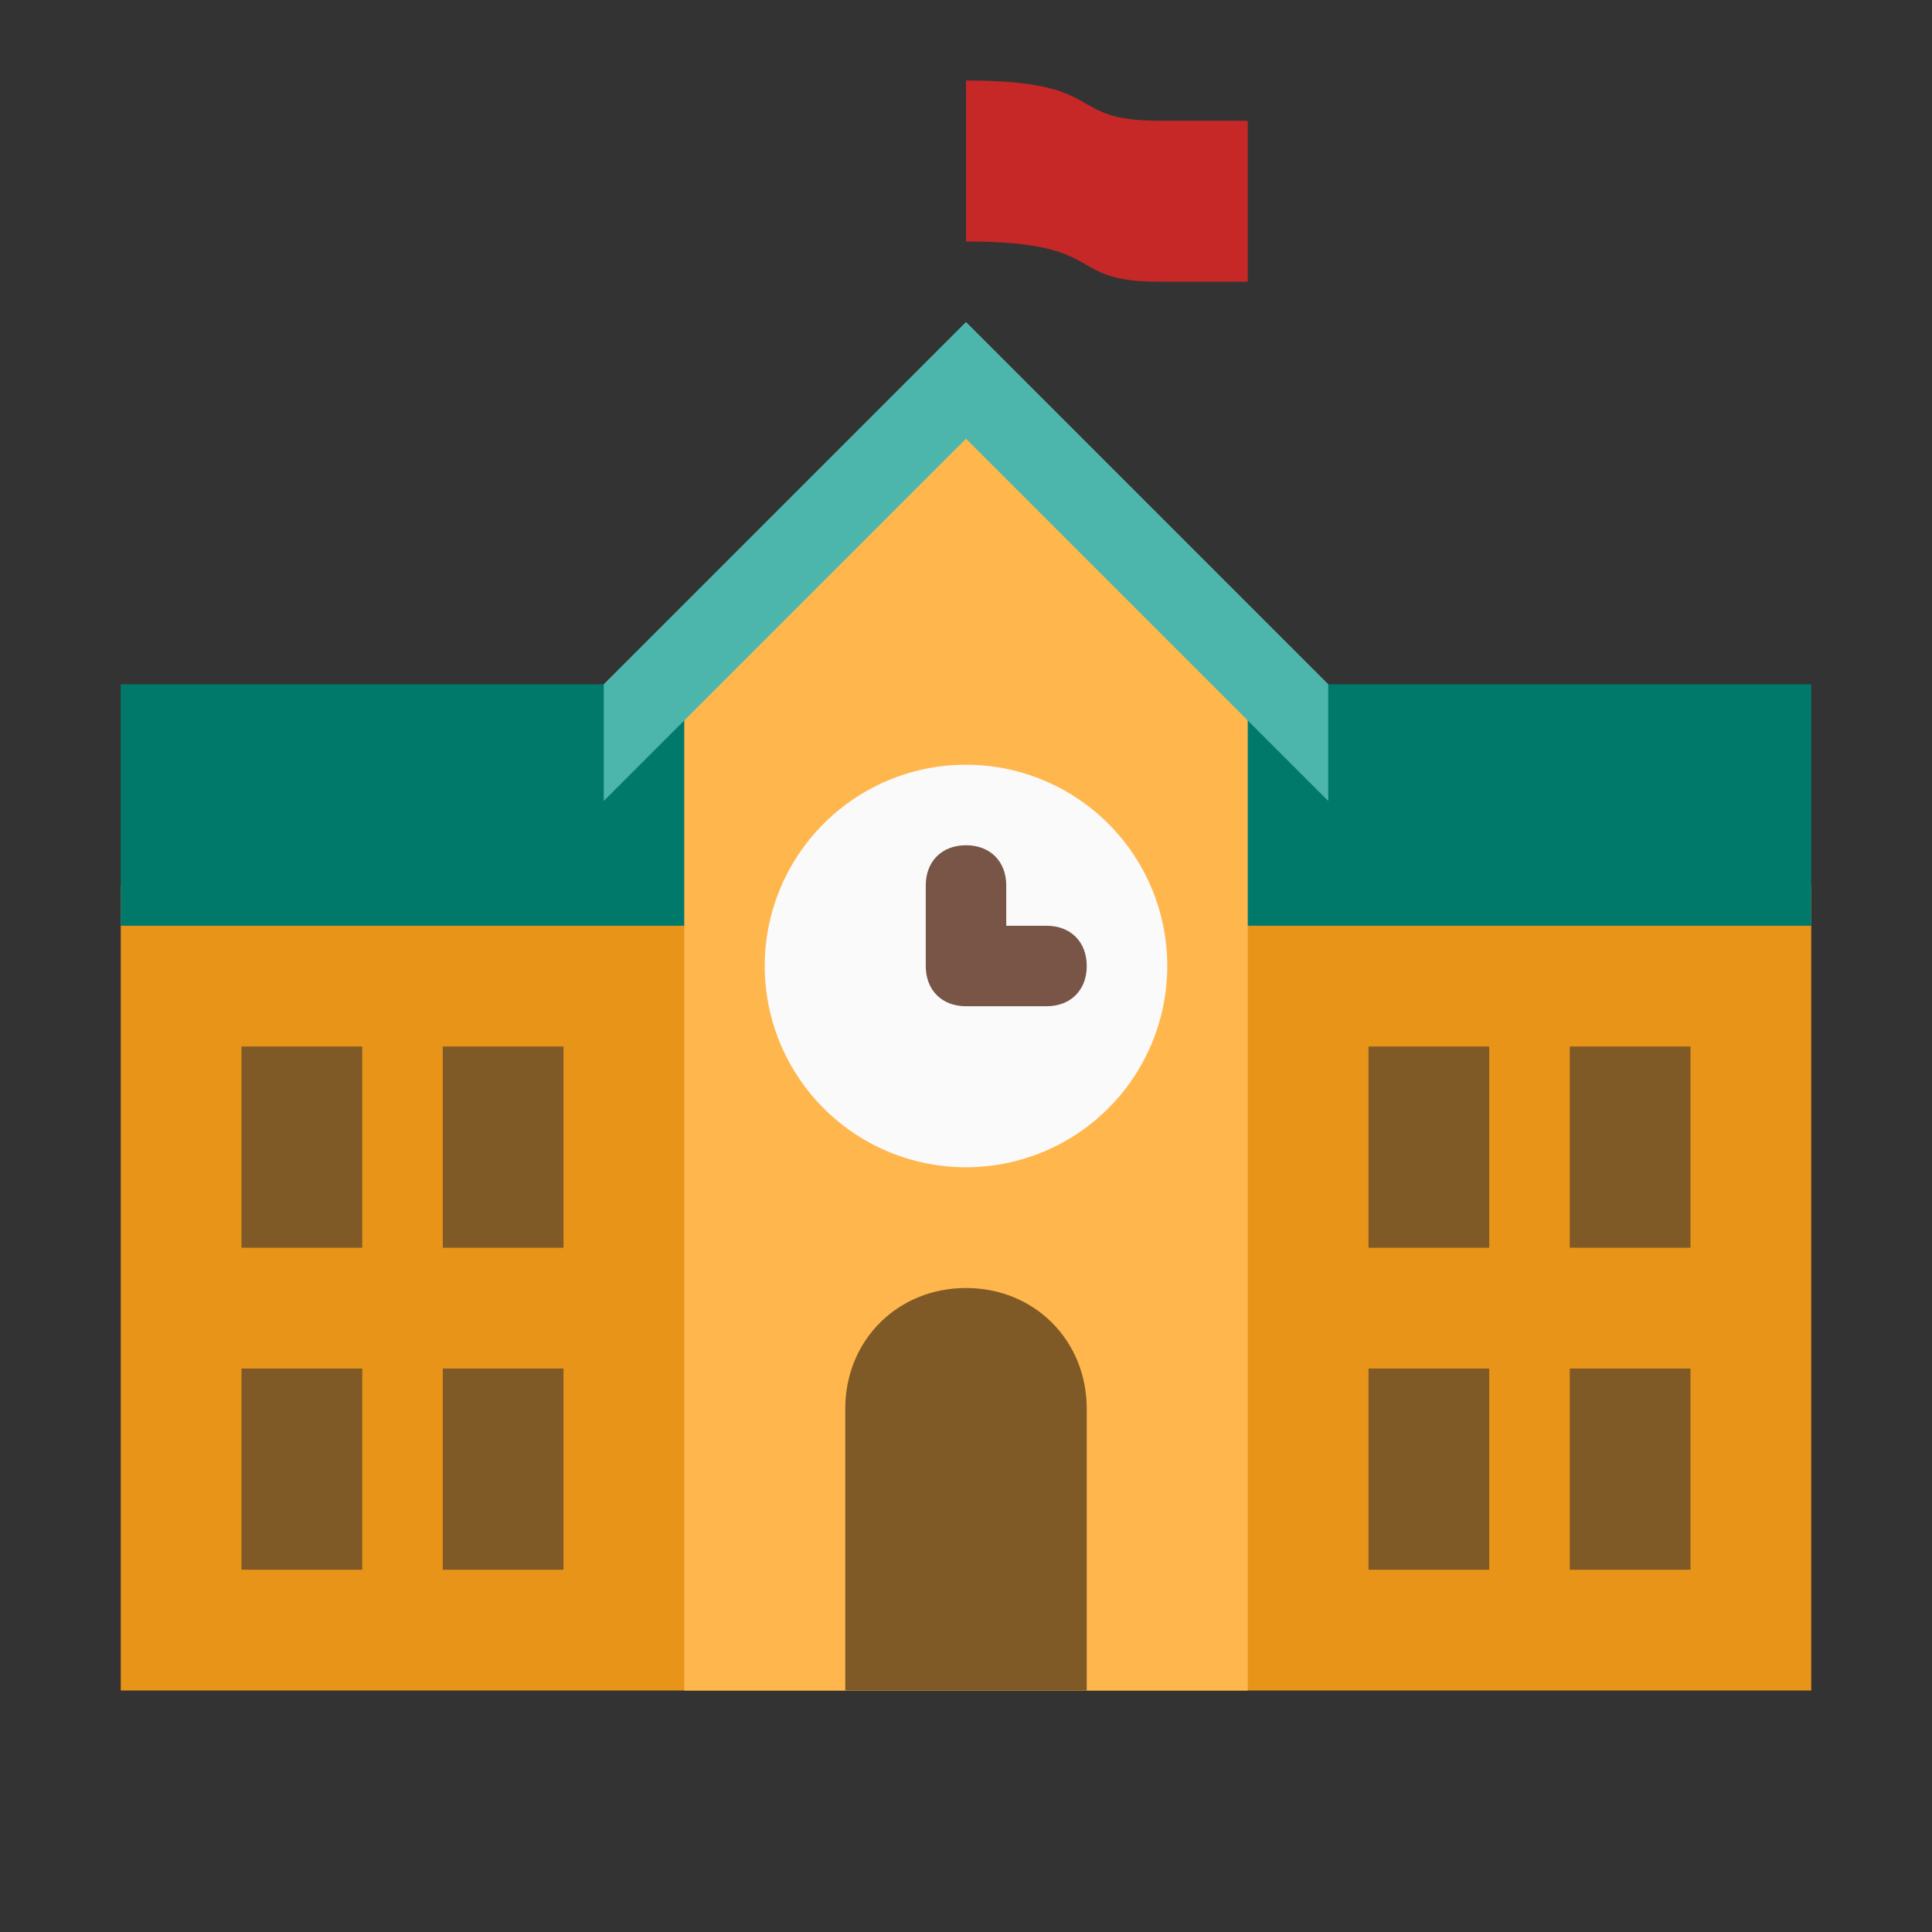
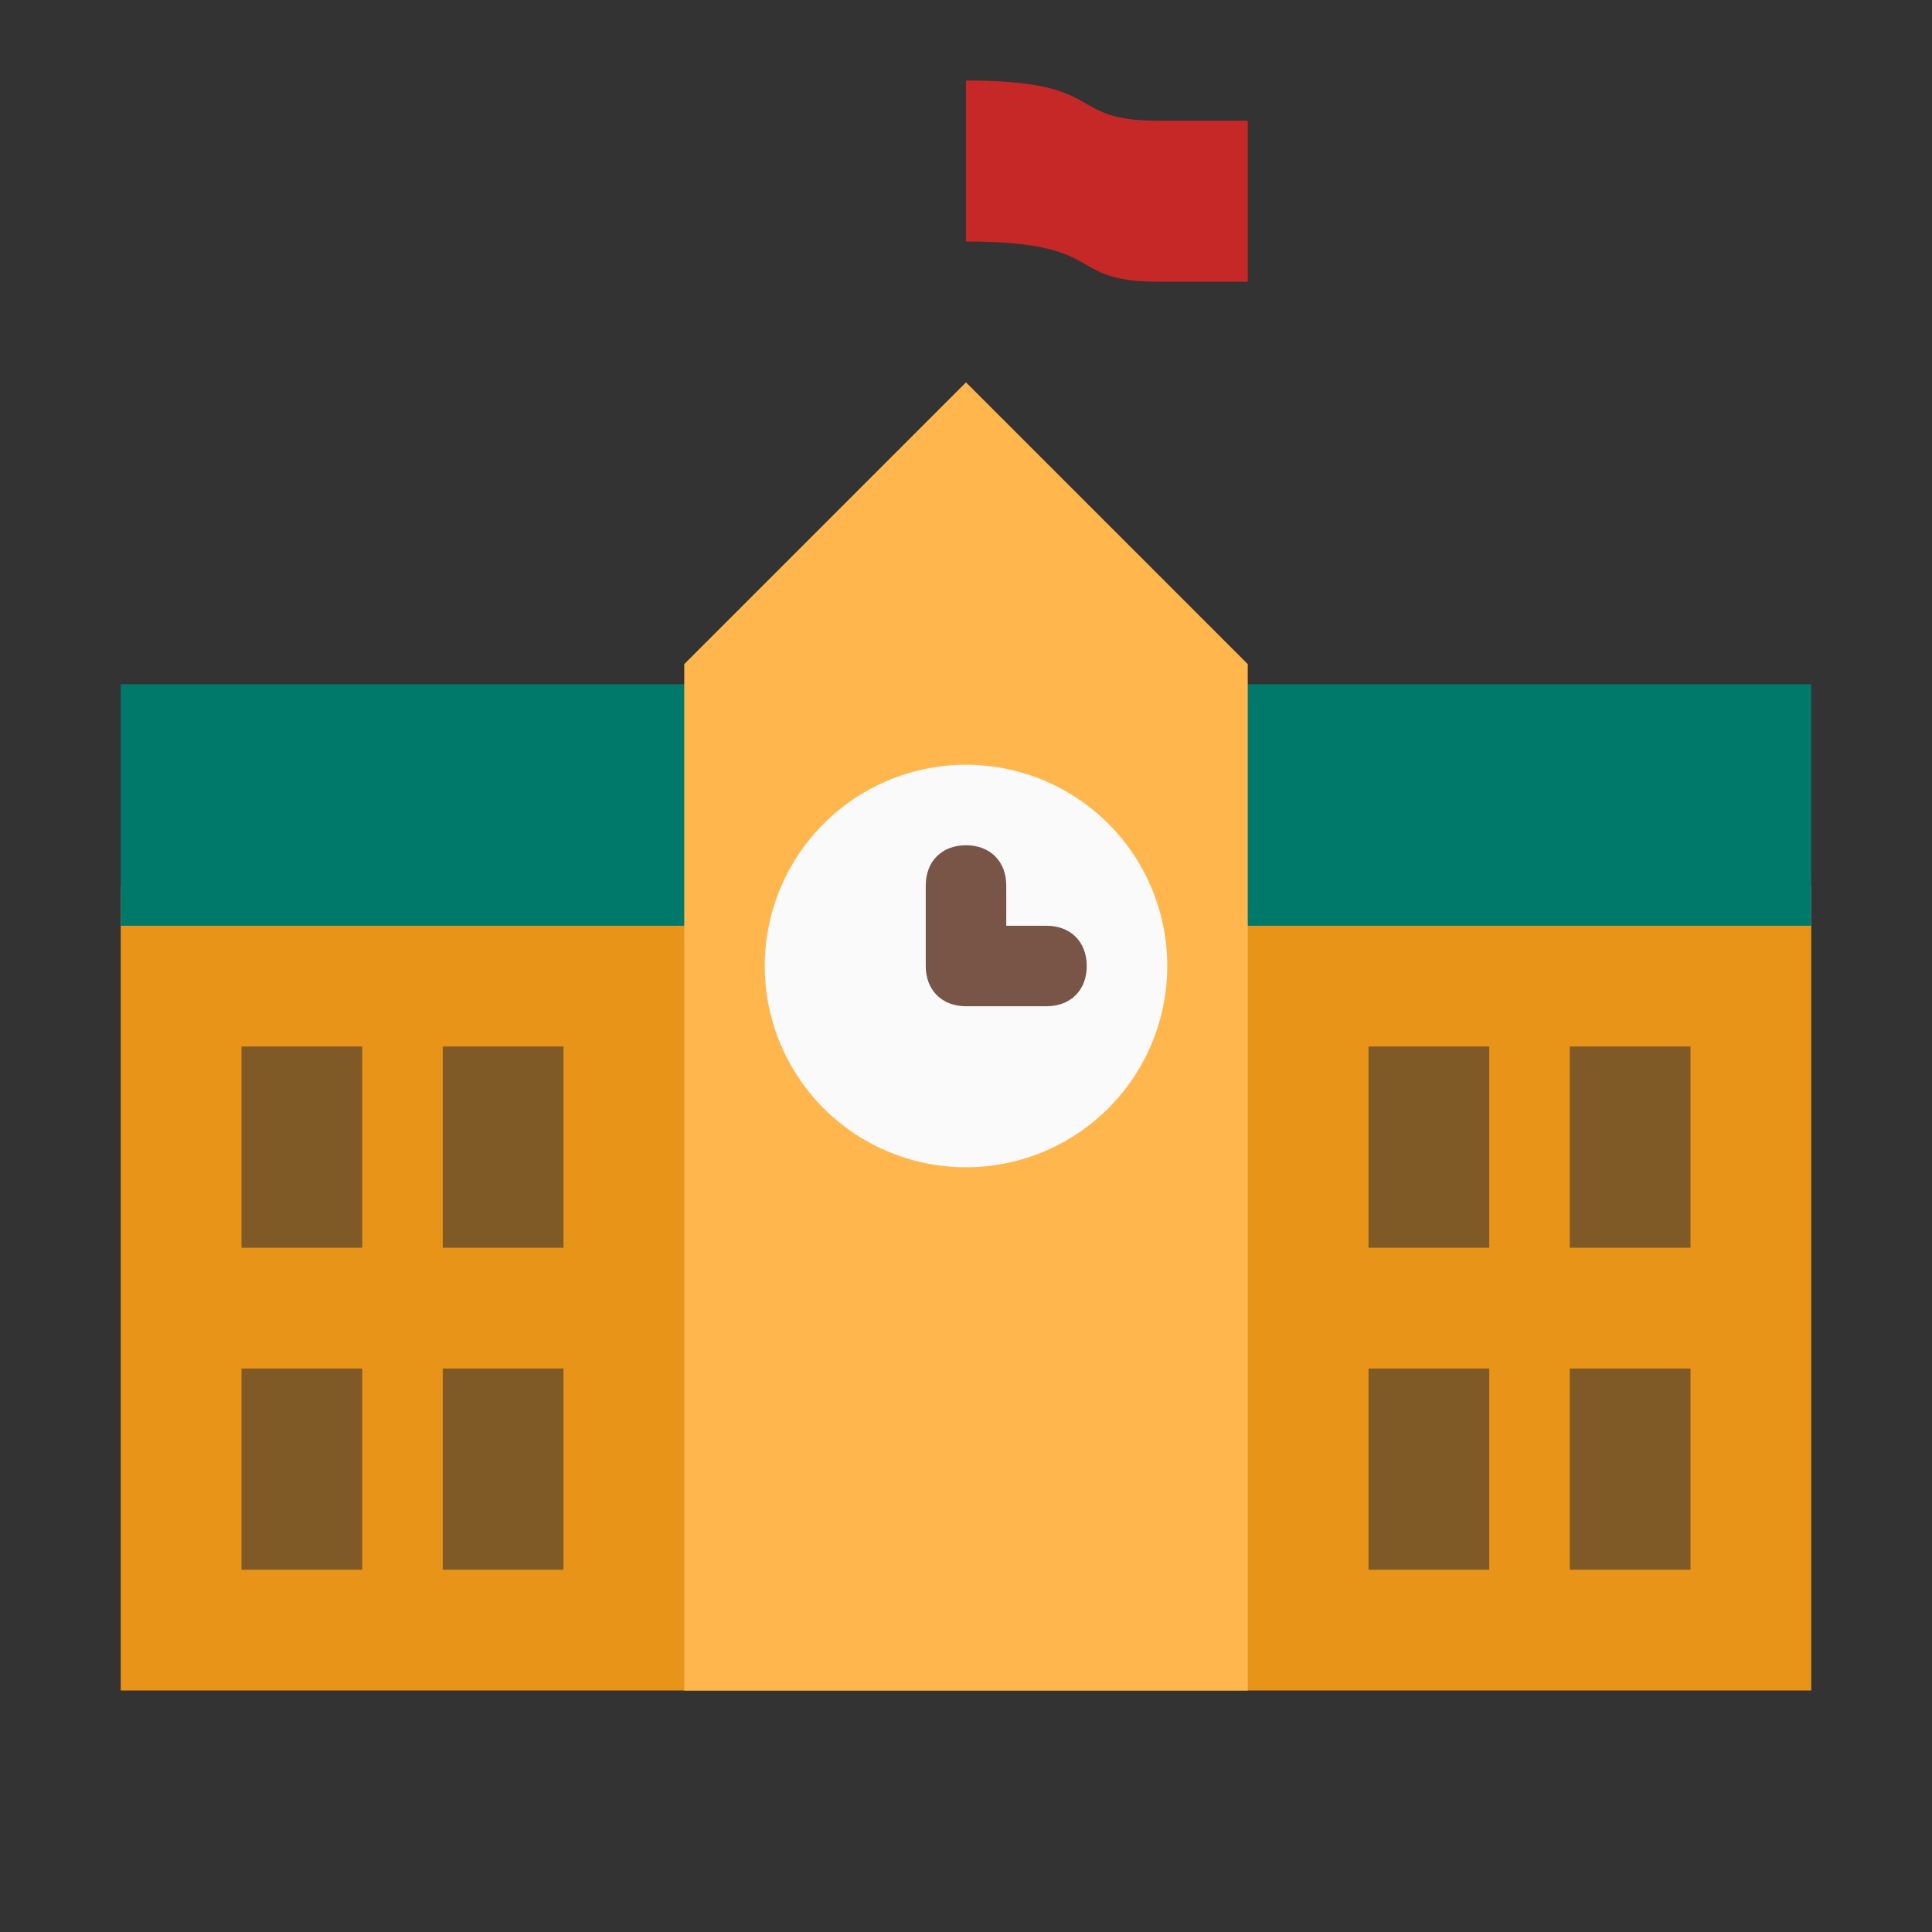
<svg xmlns="http://www.w3.org/2000/svg" viewBox="0 0 48 48" width="250px" height="250px">
  <rect x="0" y="0" width="48" height="48" fill="#333333" stroke="none" />
  <path fill="#e89419" d="M3 22H45V42H3z" />
  <path fill="#c62828" d="M31,3v4h-2.2c-2.4,0-1.2-1-4.8-1V2c3.6,0,2.4,1,4.8,1H31z" />
  <path fill="#805a26" d="M6 26H9V31H6zM11 26H14V31H11zM11 34H14V39H11zM6 34H9V39H6zM34 26H37V31H34zM39 26H42V31H39zM39 34H42V39H39zM34 34H37V39H34z" />
  <path fill="#00796b" d="M3 17H45V23H3z" />
  <path fill="#ffb74d" d="M24 9.5L17 16.5 17 42 31 42 31 16.5z" />
  <path fill="#fafafa" d="M24 19A5 5 0 1 0 24 29A5 5 0 1 0 24 19Z" />
  <path fill="#795548" d="M26,25h-2c-0.6,0-1-0.4-1-1v-2c0-0.6,0.4-1,1-1s1,0.4,1,1v1h1c0.6,0,1,0.4,1,1S26.6,25,26,25z" />
-   <path fill="#4db6ac" d="M24 8L15 17 15 19.9 24 10.9 33 19.9 33 17z" />
-   <path fill="#805a26" d="M24,32c-1.7,0-3,1.3-3,3s0,7,0,7h6c0,0,0-5.3,0-7S25.7,32,24,32z" />
</svg>